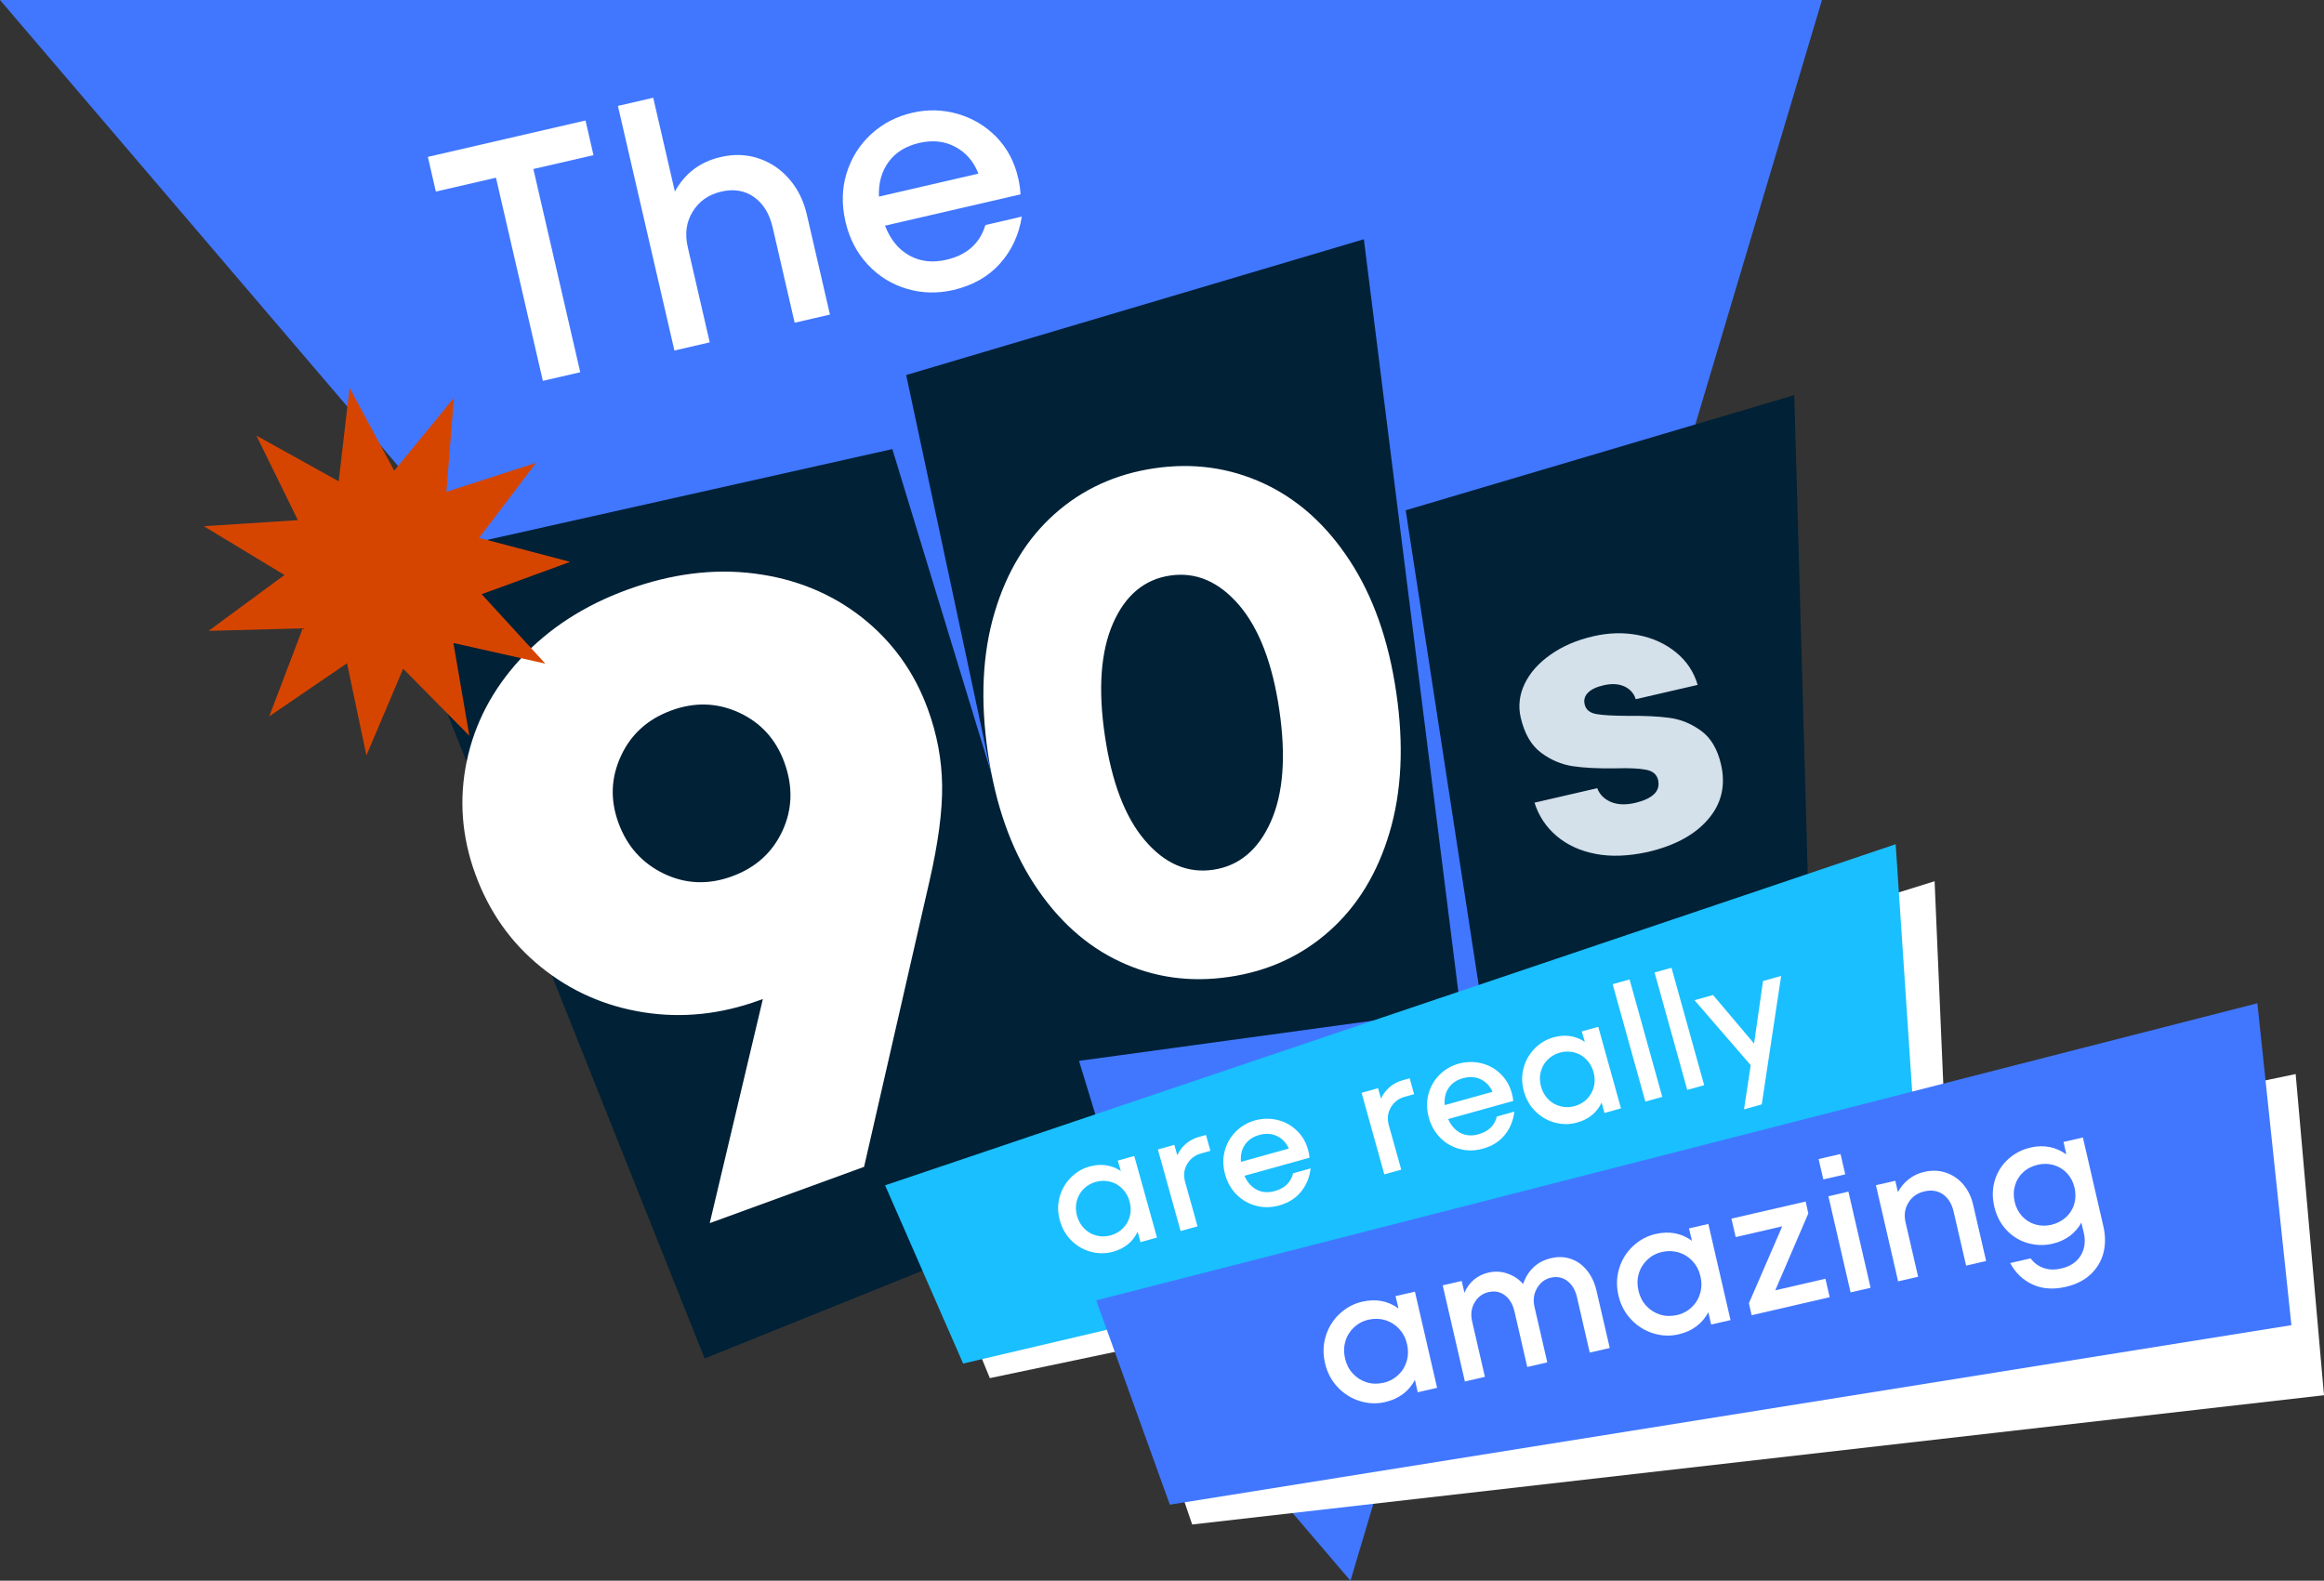
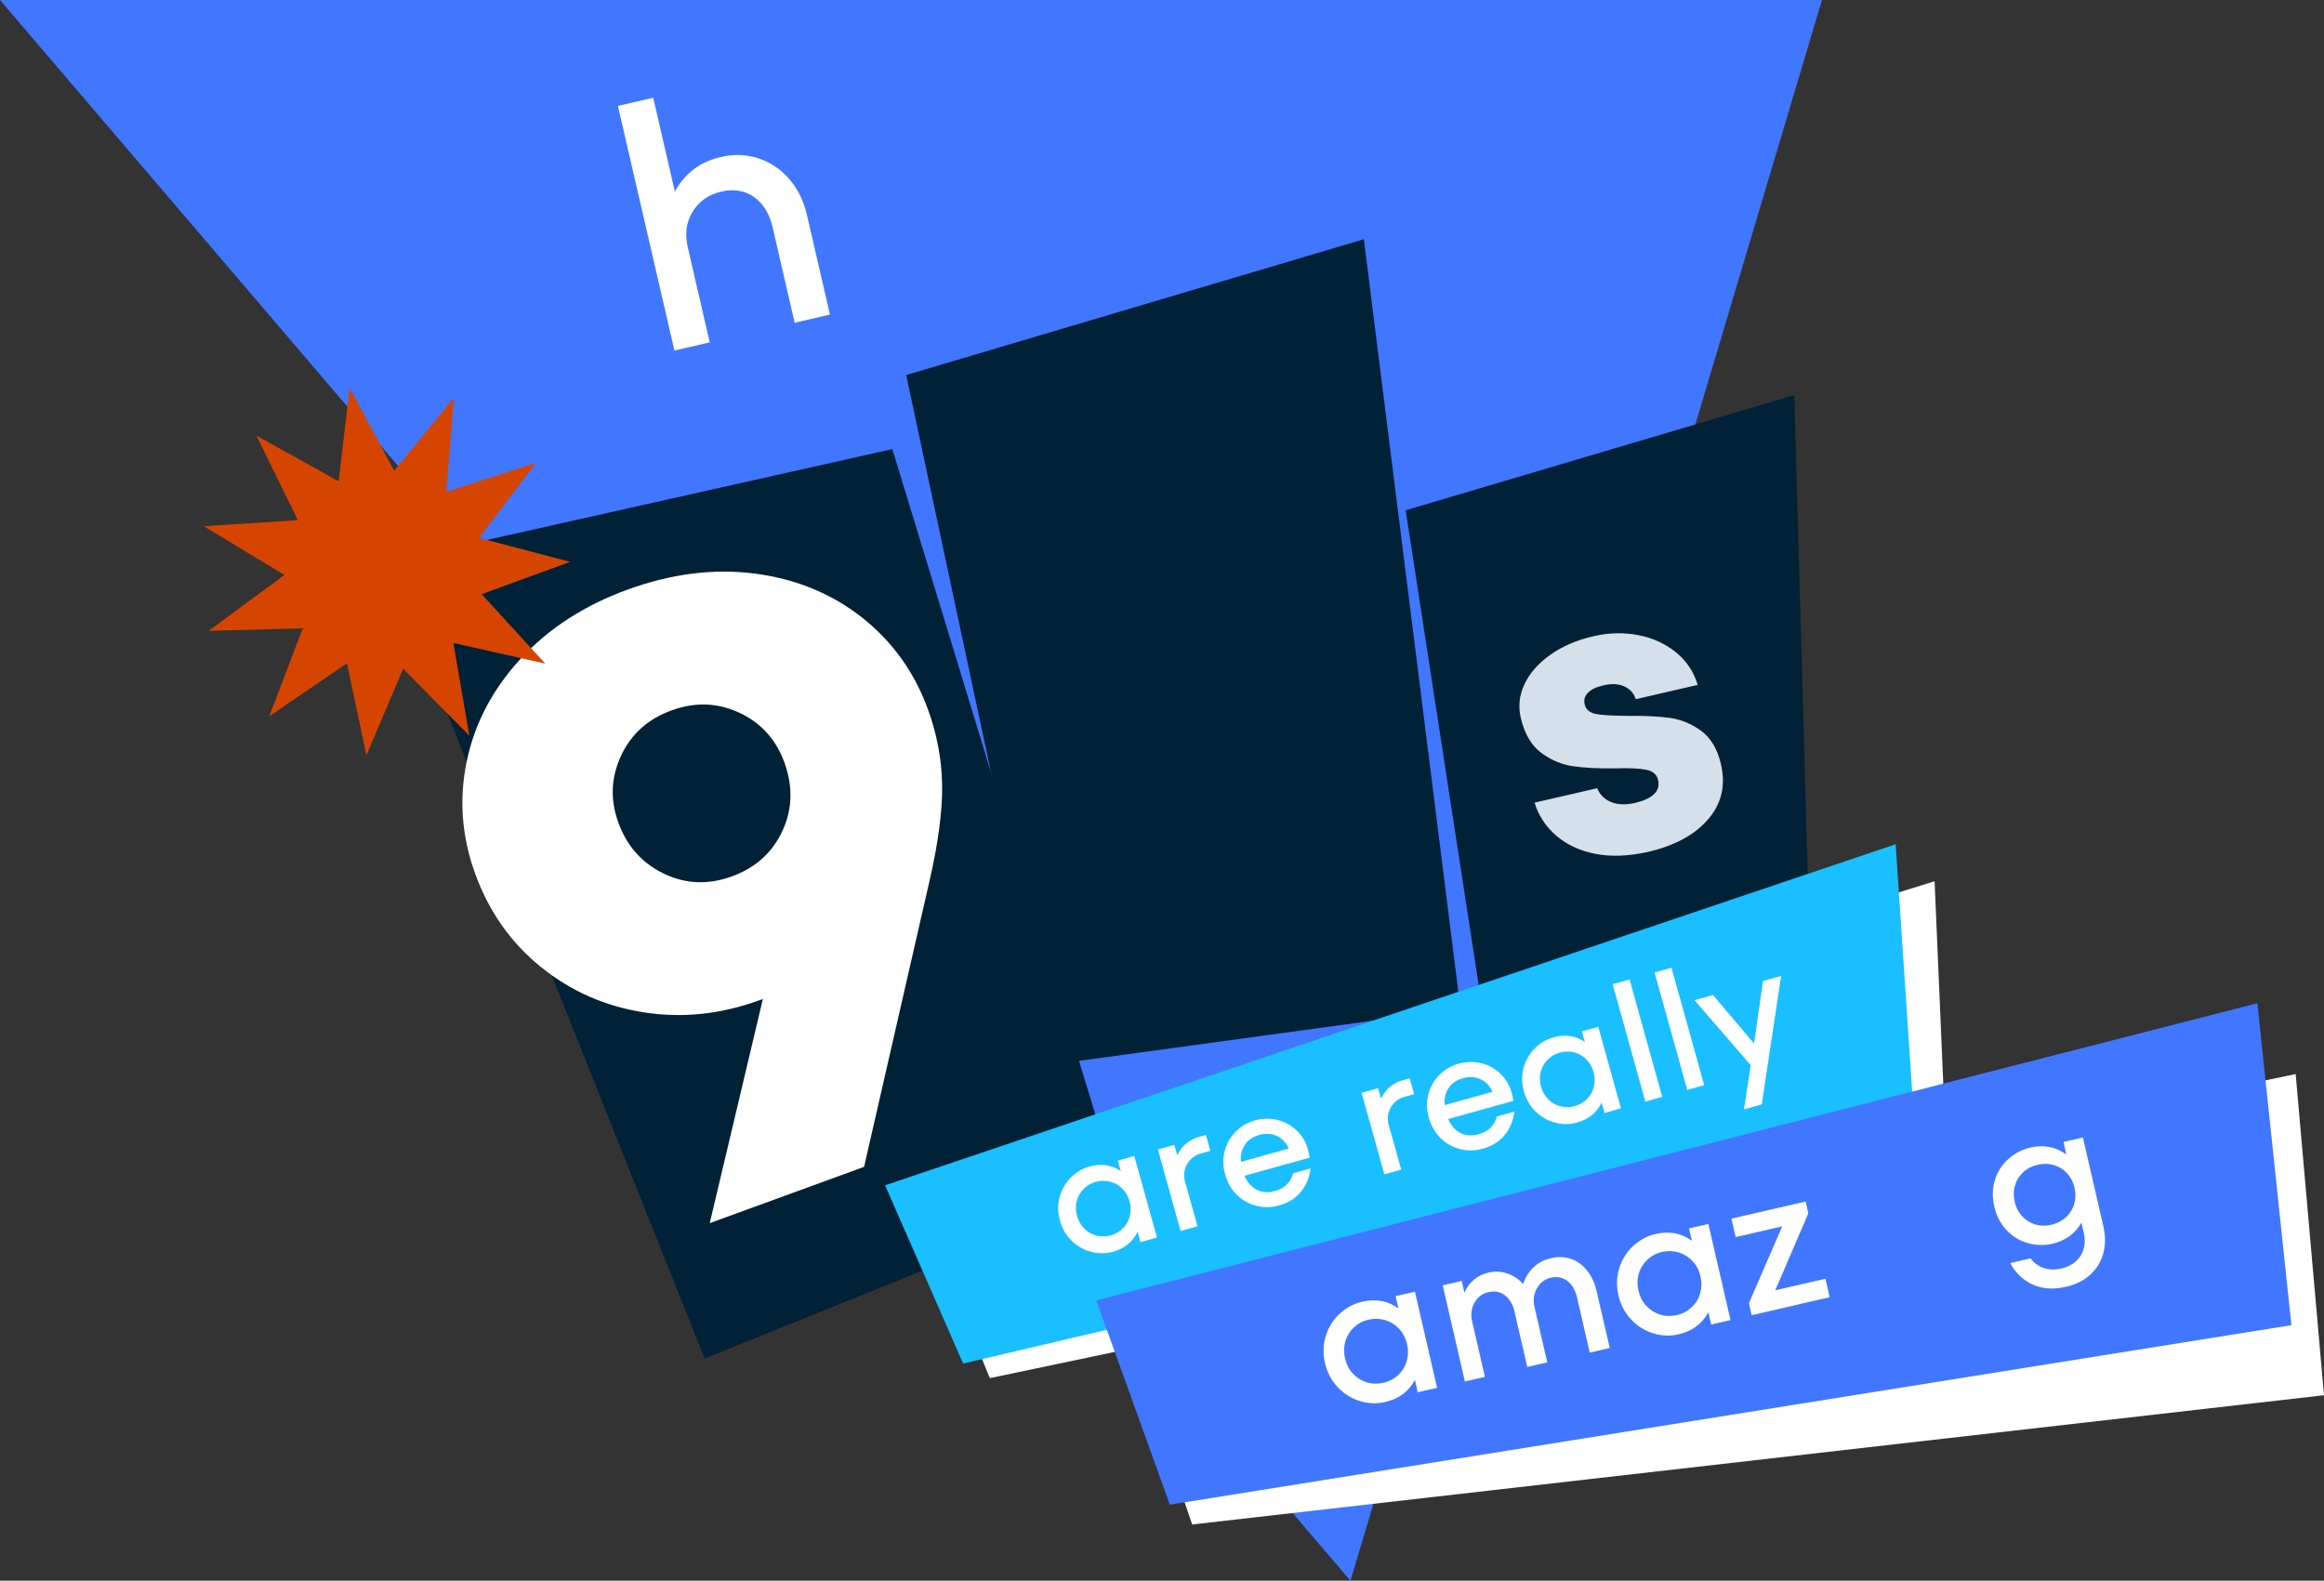
<svg xmlns="http://www.w3.org/2000/svg" version="1.1" id="Layer_2_00000138541025632279430570000001781484483447233702_" x="0px" y="0px" viewBox="0 0 2566.9 1746.2" style="enable-background:new 0 0 2566.9 1746.2;" xml:space="preserve">
  <rect x="0" y="0" width="2566.9" height="1746.2" fill="#333333" stroke="none" />
  <style type="text/css">
	.st0{fill:#4177FF;}
	.st1{fill:#002136;}
	.st2{fill:#FFFFFF;}
	.st3{fill:#1ABFFF;}
	.st4{fill:#D4E0EA;}
	.st5{fill:#D64500;}
</style>
  <g id="Layer_1-2">
    <polygon class="st0" points="0,0 1491.6,1746.2 2012.4,0  " />
    <polygon class="st1" points="1235.8,1316.2 778.3,1500.7 427.5,621.2 985.6,496.1  " />
    <polygon class="st1" points="1613.1,1114.3 1163.4,1175.8 1000.9,414.3 1506.4,264.3  " />
    <polygon class="st1" points="1997,976.9 1633.7,1091.2 1552.6,563.7 1981.8,436.5  " />
    <path class="st2" d="M864.2,917.9c11.1-23.9,11.8-49.2,2.1-75.8c-9.3-25.4-25.9-43.7-49.8-54.8c-24-11.1-48.9-12-74.9-2.5   c-26,9.5-44.6,26.2-55.7,50.2c-11.1,24-12.1,48.6-2.8,74c9.5,26,26.3,44.7,50.3,56.2c24,11.5,49.1,12.4,75.1,2.9   C834.5,958.6,853.1,941.9,864.2,917.9 M833.4,633.6c45.3,5.8,84.7,21.9,118.4,48.3c33.6,26.5,58,60.2,73,101.4   c10.2,27.8,15.4,55.9,15.8,84.2c0.4,28.3-4.3,63.8-14.1,106.4L954.4,1289l-170.5,62.2l58.7-247.6l-3.6,1.3   c-43,15.7-85.7,20.1-128.2,13.4c-42.5-6.7-80.4-23.4-113.4-50.1c-33-26.7-57.2-60.9-72.4-102.6c-15-41.1-18.2-82.6-9.5-124.5   c8.7-41.9,28.5-79.6,59.4-113.2c30.9-33.5,70.3-59.1,118.1-76.5C741.3,633.8,788.2,627.8,833.4,633.6" />
    <polygon class="st2" points="1011.9,1323.4 2136.8,973.5 2150.8,1300.4 1093.3,1522.4  " />
    <polygon class="st3" points="977.6,1309.4 2093.8,932.6 2115.6,1259.2 1063.8,1506.3  " />
    <polygon class="st2" points="1239.2,1456.9 2535.6,1186.5 2566.9,1541.3 1316.8,1684.1  " />
    <polygon class="st0" points="1210.8,1436.5 2493.3,1108.3 2530.9,1463.9 1292.1,1662.2  " />
    <g>
      <g>
        <path class="st2" d="M1234.6,1282.1l18.2-5.1l25.1,90.1l-18.2,5.1l-3.2-11.5c-5.3,11.2-14.4,18.6-27.2,22.1     c-7.9,2.2-16,2.2-24.1,0.1c-8.2-2.1-15.3-6.2-21.5-12.2c-6.2-6-10.5-13.4-13-22.3c-2.5-8.9-2.6-17.5-0.4-25.8     c2.2-8.3,6.3-15.5,12.2-21.5c5.9-6,12.8-10.2,20.7-12.4c12.8-3.6,24.4-1.9,34.8,4.9L1234.6,1282.1L1234.6,1282.1z M1240.5,1356.7     c3.7-3.8,6.2-8.3,7.5-13.5c1.3-5.2,1.1-10.6-0.4-16.1c-1.5-5.5-4.2-10.2-8-14c-3.8-3.8-8.2-6.4-13.4-7.7     c-5.2-1.3-10.4-1.3-15.8,0.2s-10,4.2-13.7,8s-6.2,8.3-7.5,13.5c-1.3,5.2-1.1,10.6,0.4,16.1c1.5,5.5,4.2,10.2,8,14     c3.8,3.8,8.2,6.4,13.4,7.7c5.2,1.3,10.4,1.3,15.8-0.2S1236.7,1360.5,1240.5,1356.7L1240.5,1356.7z" />
        <path class="st2" d="M1332,1253.8l4.9,17.5l-10.3,2.9c-6.8,1.9-12,5.8-15.4,11.8c-3.5,5.9-4.2,12.5-2.2,19.7l13.7,49l-18.7,5.2     l-25.1-90.1l18.2-5.1l3.2,11.5c5.1-10.5,13.2-17.3,24.4-20.4L1332,1253.8L1332,1253.8z" />
        <path class="st2" d="M1410.9,1237.2c8.1,1.9,15.2,5.8,21.2,11.5c6.1,5.7,10.3,12.9,12.7,21.5c0.9,3.1,1.4,6,1.6,8.7l-71.9,20     c3.2,7.3,7.8,12.4,13.7,15.4s12.6,3.5,19.9,1.4c10.9-3,17.7-9.6,20.2-19.6l19.3-5.4c-1.1,9.9-4.7,18.5-10.6,25.8     c-5.9,7.3-14.1,12.4-24.4,15.2c-8.4,2.3-16.7,2.5-24.9,0.4c-8.2-2.1-15.4-6.1-21.5-12.1c-6.1-6-10.5-13.5-13-22.5     c-2.5-9-2.7-17.7-0.5-26c2.2-8.3,6.2-15.4,12.2-21.4c6-6,13.2-10.2,21.6-12.5C1394.7,1235.4,1402.8,1235.3,1410.9,1237.2     L1410.9,1237.2z M1375,1264.6c-3.5,5.2-5,11.6-4.3,18.9l52.8-14.7c-2.8-6.3-7.1-10.9-13-13.8c-5.8-2.8-12.4-3.2-19.6-1.2     C1383.9,1255.7,1378.6,1259.3,1375,1264.6L1375,1264.6z" />
        <path class="st2" d="M1557,1191.2l4.9,17.5l-10.3,2.9c-6.8,1.9-12,5.8-15.4,11.8c-3.5,5.9-4.2,12.5-2.2,19.7l13.7,49l-18.7,5.2     l-25.1-90.1l18.2-5.1l3.2,11.5c5.1-10.5,13.2-17.3,24.4-20.4L1557,1191.2L1557,1191.2z" />
        <path class="st2" d="M1635.9,1174.5c8.1,1.9,15.2,5.8,21.2,11.5s10.3,12.9,12.7,21.5c0.9,3.1,1.4,6,1.6,8.7l-71.9,20     c3.2,7.3,7.8,12.4,13.7,15.4s12.6,3.5,19.9,1.4c10.9-3,17.7-9.6,20.2-19.6l19.3-5.4c-1.1,9.9-4.7,18.5-10.6,25.8     c-5.9,7.3-14.1,12.4-24.4,15.2c-8.4,2.3-16.7,2.5-24.9,0.4c-8.2-2.1-15.4-6.1-21.5-12.1c-6.1-6-10.5-13.5-13-22.5     c-2.5-9-2.7-17.7-0.5-26c2.2-8.3,6.2-15.4,12.2-21.4c6-6,13.2-10.2,21.6-12.5C1619.7,1172.8,1627.8,1172.6,1635.9,1174.5     L1635.9,1174.5z M1600,1201.9c-3.5,5.2-5,11.6-4.3,18.9l52.8-14.7c-2.8-6.3-7.1-10.9-13-13.8c-5.8-2.8-12.4-3.2-19.6-1.2     C1608.8,1193,1603.5,1196.7,1600,1201.9L1600,1201.9z" />
        <path class="st2" d="M1747.1,1139.4l18.2-5.1l25.1,90.1l-18.2,5.1l-3.2-11.5c-5.3,11.2-14.4,18.6-27.2,22.1     c-7.9,2.2-16,2.2-24.1,0.1c-8.2-2.1-15.3-6.2-21.5-12.2c-6.2-6-10.5-13.4-13-22.3c-2.5-8.9-2.6-17.5-0.4-25.8     c2.2-8.3,6.3-15.5,12.2-21.5c5.9-6,12.8-10.2,20.7-12.4c12.8-3.6,24.4-1.9,34.8,4.9L1747.1,1139.4L1747.1,1139.4z M1753,1213.9     c3.7-3.8,6.2-8.3,7.5-13.5c1.3-5.2,1.1-10.6-0.4-16.1c-1.5-5.5-4.2-10.2-8-14c-3.8-3.8-8.2-6.4-13.4-7.7     c-5.2-1.3-10.4-1.3-15.8,0.2c-5.4,1.5-10,4.2-13.7,8s-6.2,8.3-7.5,13.5c-1.3,5.2-1.1,10.6,0.4,16.1s4.2,10.2,8,14     c3.8,3.8,8.2,6.4,13.4,7.7c5.2,1.3,10.4,1.3,15.8-0.2S1749.2,1217.8,1753,1213.9z" />
        <path class="st2" d="M1836,1211.7l-18.7,5.2l-36.1-129.7l18.7-5.2L1836,1211.7z" />
        <path class="st2" d="M1882.3,1198.8l-18.7,5.2l-36.1-129.7l18.7-5.2L1882.3,1198.8z" />
        <path class="st2" d="M1937.4,1152.8l9.9-69.1l20-5.6l-21.4,141.9l-19.6,5.5l7.4-48.8l-62.1-71.8l20.5-5.7L1937.4,1152.8z" />
      </g>
-       <path class="st2" d="M1403.5,908c13.9-31,17.1-72.3,9.5-123.9c-7.6-51.6-22.5-90.2-44.7-116c-22.2-25.7-47.5-36.5-75.9-32.3    c-28.4,4.2-49.4,21.8-63,52.7c-13.6,31-16.7,72.3-9.1,123.9c7.6,51.6,22.3,90.3,44.3,116c22,25.8,47.1,36.6,75.5,32.4    C1368.4,956.6,1389.6,939,1403.5,908 M1237.2,1062.4c-37.3-17.4-68.9-45.9-94.7-85.3c-25.8-39.4-43-88-51.4-145.8    c-8.5-57.8-6-109.3,7.4-154.5c13.4-45.2,35.5-81.5,66.2-108.9s67.5-44.3,110.4-50.6c42.8-6.3,83-0.7,120.6,16.7    c37.6,17.4,69.3,45.8,95.1,85.3c25.8,39.4,43,88,51.4,145.8c8.5,57.8,6,109.3-7.4,154.5c-13.4,45.2-35.6,81.5-66.6,109    c-31,27.5-67.9,44.4-110.8,50.6C1314.6,1085.5,1274.5,1079.9,1237.2,1062.4" />
      <g>
        <path class="st2" d="M1541.4,1431.8l21.4-4.9l24.5,106.2l-21.4,4.9l-3.1-13.6c-6.8,12.7-17.7,20.9-32.8,24.4     c-9.3,2.2-18.7,1.8-28.1-1.1c-9.4-2.9-17.5-8-24.4-15.3c-6.9-7.3-11.6-16.2-14-26.6c-2.4-10.5-2.1-20.5,0.9-30.1     s8.1-17.7,15.3-24.4c7.2-6.7,15.4-11.2,24.8-13.3c15.2-3.5,28.6-1,40.2,7.5L1541.4,1431.8L1541.4,1431.8z M1544.3,1519     c4.5-4.2,7.7-9.4,9.4-15.4c1.8-6,1.9-12.2,0.4-18.8s-4.4-12.1-8.6-16.7c-4.2-4.6-9.3-7.8-15.2-9.7c-5.9-1.8-12.1-2-18.5-0.6     s-11.8,4.3-16.4,8.6c-4.5,4.3-7.7,9.4-9.4,15.4c-1.8,6-1.9,12.2-0.4,18.8c1.5,6.5,4.3,12.1,8.6,16.7c4.2,4.6,9.3,7.8,15.2,9.7     s12.1,2,18.5,0.6S1539.8,1523.2,1544.3,1519z" />
        <path class="st2" d="M1735.1,1390.7c7,2.4,12.9,6.7,17.8,12.8c4.9,6.1,8.4,13.5,10.4,22.1l14.7,63.5l-22.1,5.1l-14.1-61.2     c-1.8-7.9-5.4-13.9-10.6-17.9c-5.2-4-11.3-5.2-18.1-3.7c-6.7,1.5-11.8,5.4-15.4,11.6c-3.6,6.2-4.6,13.1-2.8,20.8l14.1,61.2     l-22.1,5.1l-14.1-61.2c-1.8-7.9-5.3-13.9-10.5-17.9c-5.2-4-11.2-5.2-18.2-3.6c-6.7,1.5-11.8,5.4-15.4,11.5     c-3.6,6.1-4.5,13.1-2.7,20.9l14.1,61.2l-22.1,5.1l-24.5-106.2l21-4.8l3,13c2.5-5.9,6.1-10.8,10.7-14.6s9.9-6.3,15.9-7.7     c7.1-1.6,14.1-1.3,20.9,1.1c6.9,2.4,12.7,6.2,17.3,11.6c2.5-7.4,6.3-13.6,11.5-18.5s11.6-8.3,19.1-10     C1720.7,1388,1728.1,1388.3,1735.1,1390.7L1735.1,1390.7z" />
        <path class="st2" d="M1865.5,1357l21.4-4.9l24.5,106.2l-21.4,4.9l-3.1-13.6c-6.8,12.7-17.7,20.9-32.8,24.4     c-9.3,2.2-18.7,1.8-28.1-1.1c-9.4-2.9-17.5-8-24.4-15.3c-6.9-7.3-11.6-16.2-14-26.6c-2.4-10.5-2.1-20.5,0.9-30.1     s8.1-17.7,15.3-24.4c7.2-6.7,15.4-11.2,24.8-13.3c15.2-3.5,28.6-1,40.2,7.5L1865.5,1357L1865.5,1357z M1868.4,1444.2     c4.5-4.2,7.7-9.4,9.4-15.4c1.8-6,1.9-12.2,0.4-18.8s-4.4-12.1-8.6-16.7c-4.2-4.6-9.3-7.8-15.2-9.7c-5.9-1.8-12.1-2-18.5-0.6     s-11.8,4.3-16.4,8.6c-4.5,4.3-7.7,9.4-9.4,15.4c-1.8,6-1.9,12.2-0.4,18.8c1.5,6.5,4.3,12.1,8.6,16.7c4.2,4.6,9.3,7.8,15.2,9.7     s12.1,2,18.5,0.6S1863.9,1448.4,1868.4,1444.2L1868.4,1444.2z" />
        <path class="st2" d="M1997.3,1340.5l-36.5,84.9l55.4-12.8l4.7,20.4l-86.2,19.9l-3-13.2l36.8-85l-51.4,11.9l-4.7-20.4l82-18.9     L1997.3,1340.5L1997.3,1340.5z" />
-         <path class="st2" d="M2038.1,1297.3l-24.2,5.6l-5.2-22.5l24.2-5.6L2038.1,1297.3z M2066.1,1422.6l-22.1,5.1l-24.5-106.2l22.1-5.1     L2066.1,1422.6z" />
-         <path class="st2" d="M2149.2,1295.4c7.5,2.5,13.9,6.8,19.2,13s8.9,13.6,10.9,22.2l14.4,62.4l-22.1,5.1l-13.8-59.7     c-2-8.5-5.8-14.8-11.6-18.9c-5.8-4.1-12.7-5.2-20.6-3.4c-7.8,1.8-13.7,5.9-17.7,12.4s-5.1,13.8-3.1,22.2l13.8,59.7l-22.1,5.1     l-24.5-106.2l21.4-4.9l2.9,12.5c3.1-5.8,7.2-10.6,12.1-14.4c4.9-3.8,10.6-6.5,17-7.9C2133.7,1292.6,2141.6,1292.9,2149.2,1295.4     L2149.2,1295.4z" />
        <path class="st2" d="M2279.2,1261.5l21.4-4.9l22.6,98.1c2.4,10.3,2.4,20.1,0.1,29.3c-2.4,9.2-7.1,17.1-14.2,23.8     c-7.1,6.6-16.3,11.2-27.5,13.8c-13.6,3.1-25.8,2.3-36.5-2.6s-19-12.8-24.8-23.7l22.5-5.2c3.7,5,8.4,8.5,14.3,10.6     s12.4,2.3,19.6,0.6c10.1-2.3,17.2-7.2,21.6-14.5s5.4-15.8,3.2-25.2l-2.6-11c-3,5.6-7.2,10.5-12.6,14.6c-5.4,4.1-11.8,7-19.1,8.7     c-9.3,2.2-18.5,1.9-27.6-0.7c-9-2.6-16.9-7.4-23.4-14.4c-6.6-7-11.1-15.6-13.5-26c-2.4-10.3-2.1-20.1,0.7-29.2     s7.8-16.9,14.8-23.2c7-6.3,15.1-10.5,24.5-12.7c14.7-3.4,27.9-0.8,39.6,7.6L2279.2,1261.5L2279.2,1261.5z M2281.9,1344.7     c4.4-4.1,7.5-9,9.1-14.6c1.7-5.7,1.8-11.6,0.4-17.9c-1.4-6.2-4.1-11.5-8.1-15.9c-4-4.4-8.9-7.4-14.6-9.2     c-5.8-1.7-11.8-1.9-18-0.4c-6.4,1.5-11.7,4.2-16.1,8.3c-4.4,4.1-7.4,8.9-9,14.6c-1.7,5.7-1.8,11.6-0.4,17.9     c1.4,6.2,4.1,11.5,8.1,15.9c4,4.4,8.8,7.4,14.5,9.2c5.7,1.7,11.7,1.9,18.1,0.4C2272.1,1351.5,2277.4,1348.7,2281.9,1344.7     L2281.9,1344.7z" />
      </g>
      <path class="st4" d="M1762.4,943.3c-17.1-3.3-31.5-9.9-43.1-19.8c-11.7-9.9-19.8-22.2-24.4-36.8l69.3-16    c2.5,6.8,7.4,11.8,14.8,15.1c7.4,3.2,16.4,3.6,27.3,1.1c9.3-2.2,16.2-5.4,20.6-9.6c4.4-4.2,5.9-9.4,4.5-15.6s-5.9-10-13.5-11.4    c-7.6-1.5-19-2-34.3-1.5c-18.4,0.2-33.9-0.5-46.5-2.4c-12.6-1.9-24.3-6.9-35.1-15c-10.8-8.1-18.2-21-22.3-38.5    c-3-12.9-1.5-25.3,4.3-37.5c5.8-12.1,15.3-22.9,28.6-32.2c13.2-9.4,29.1-16.2,47.5-20.4c16.9-3.9,33.4-4.3,49.4-1.2    c15.9,3.1,29.8,9.4,41.6,19c11.8,9.6,19.8,21.6,24,36l-68.4,15.8c-2.1-6.6-6.4-11.3-12.7-14.2c-6.4-2.8-13.9-3.2-22.7-1.2    c-7.9,1.8-13.7,4.5-17.3,8.2c-3.6,3.6-4.9,7.9-3.7,12.9c1.3,5.8,5.6,9.4,12.8,10.7c7.2,1.3,18.7,1.9,34.4,2    c18.4-0.2,33.9,0.5,46.5,2.2c12.6,1.7,24.2,6.5,34.9,14.3c10.7,7.8,18.1,20.2,22,37.2c5.3,23.1,0.6,43.3-14.2,60.5    c-14.8,17.3-37.2,29.4-67.3,36.3C1798.3,945.8,1779.4,946.6,1762.4,943.3L1762.4,943.3z" />
    </g>
    <polygon class="st5" points="230.4,696.9 314.2,635.2 225.1,581.3 329,574.6 283.2,481.2 374.1,531.7 386.1,428.4 435.4,520    501.3,439.6 493.1,543.3 592.1,511.3 529.2,594.2 629.8,620.7 532,656.4 602.3,733.1 500.8,710.3 518.4,812.8 445.3,738.7    404.7,834.5 383.3,732.7 297.4,791.3 334.4,694.1  " />
    <g>
-       <path class="st2" d="M640.9,411.2l-41.3,9.5l-51.8-224.4l-66.4,15.3l-8.8-38.3l174.1-40.2l8.8,38.3l-66.4,15.3L640.9,411.2    L640.9,411.2z" />
      <path class="st2" d="M837.9,175c13.3,4.4,24.6,12.1,34,23c9.4,10.9,15.8,23.9,19.3,39.2l25.5,110.3l-39,9l-24.3-105.4    c-3.5-15-10.3-26.1-20.5-33.4c-10.2-7.2-22.4-9.3-36.4-6c-13.8,3.2-24.2,10.5-31.3,21.9c-7.1,11.4-9,24.5-5.6,39.2l24.3,105.4    l-39,9L682.5,117l39-9l23.9,103.6c11.1-20.2,28-32.9,50.5-38.1C810.6,170,824.7,170.6,837.9,175L837.9,175z" />
-       <path class="st2" d="M1057.8,125.8c16.5,4.8,30.7,13.3,42.7,25.5c11.9,12.3,20,27.4,24.1,45.4c1.5,6.5,2.3,12.5,2.6,18    l-149.7,34.6c5.9,15.2,14.8,26.2,26.8,32.9s25.6,8.3,40.8,4.8c22.8-5.2,37.2-18.1,43.3-38.4l40.2-9.3c-3.2,20.2-11.3,37.6-24.2,52    c-12.9,14.4-30.1,24.1-51.6,29.1c-17.5,4-34.6,3.6-51.3-1.4c-16.7-5-31.1-13.9-43.1-26.8s-20.3-28.7-24.6-47.5    c-4.3-18.8-3.9-36.6,1.3-53.4s14.2-31.2,27-43c12.8-11.8,28-19.7,45.5-23.7C1024.5,120.6,1041.3,121.1,1057.8,125.8L1057.8,125.8z     M981.5,178.8c-7.7,10.5-11.3,23.3-10.7,38.4l109.9-25.4c-5.2-13.3-13.6-23.1-25.4-29.5c-11.8-6.4-25.1-7.8-40.1-4.4    C1000.4,161.4,989.2,168.3,981.5,178.8L981.5,178.8z" />
    </g>
  </g>
</svg>